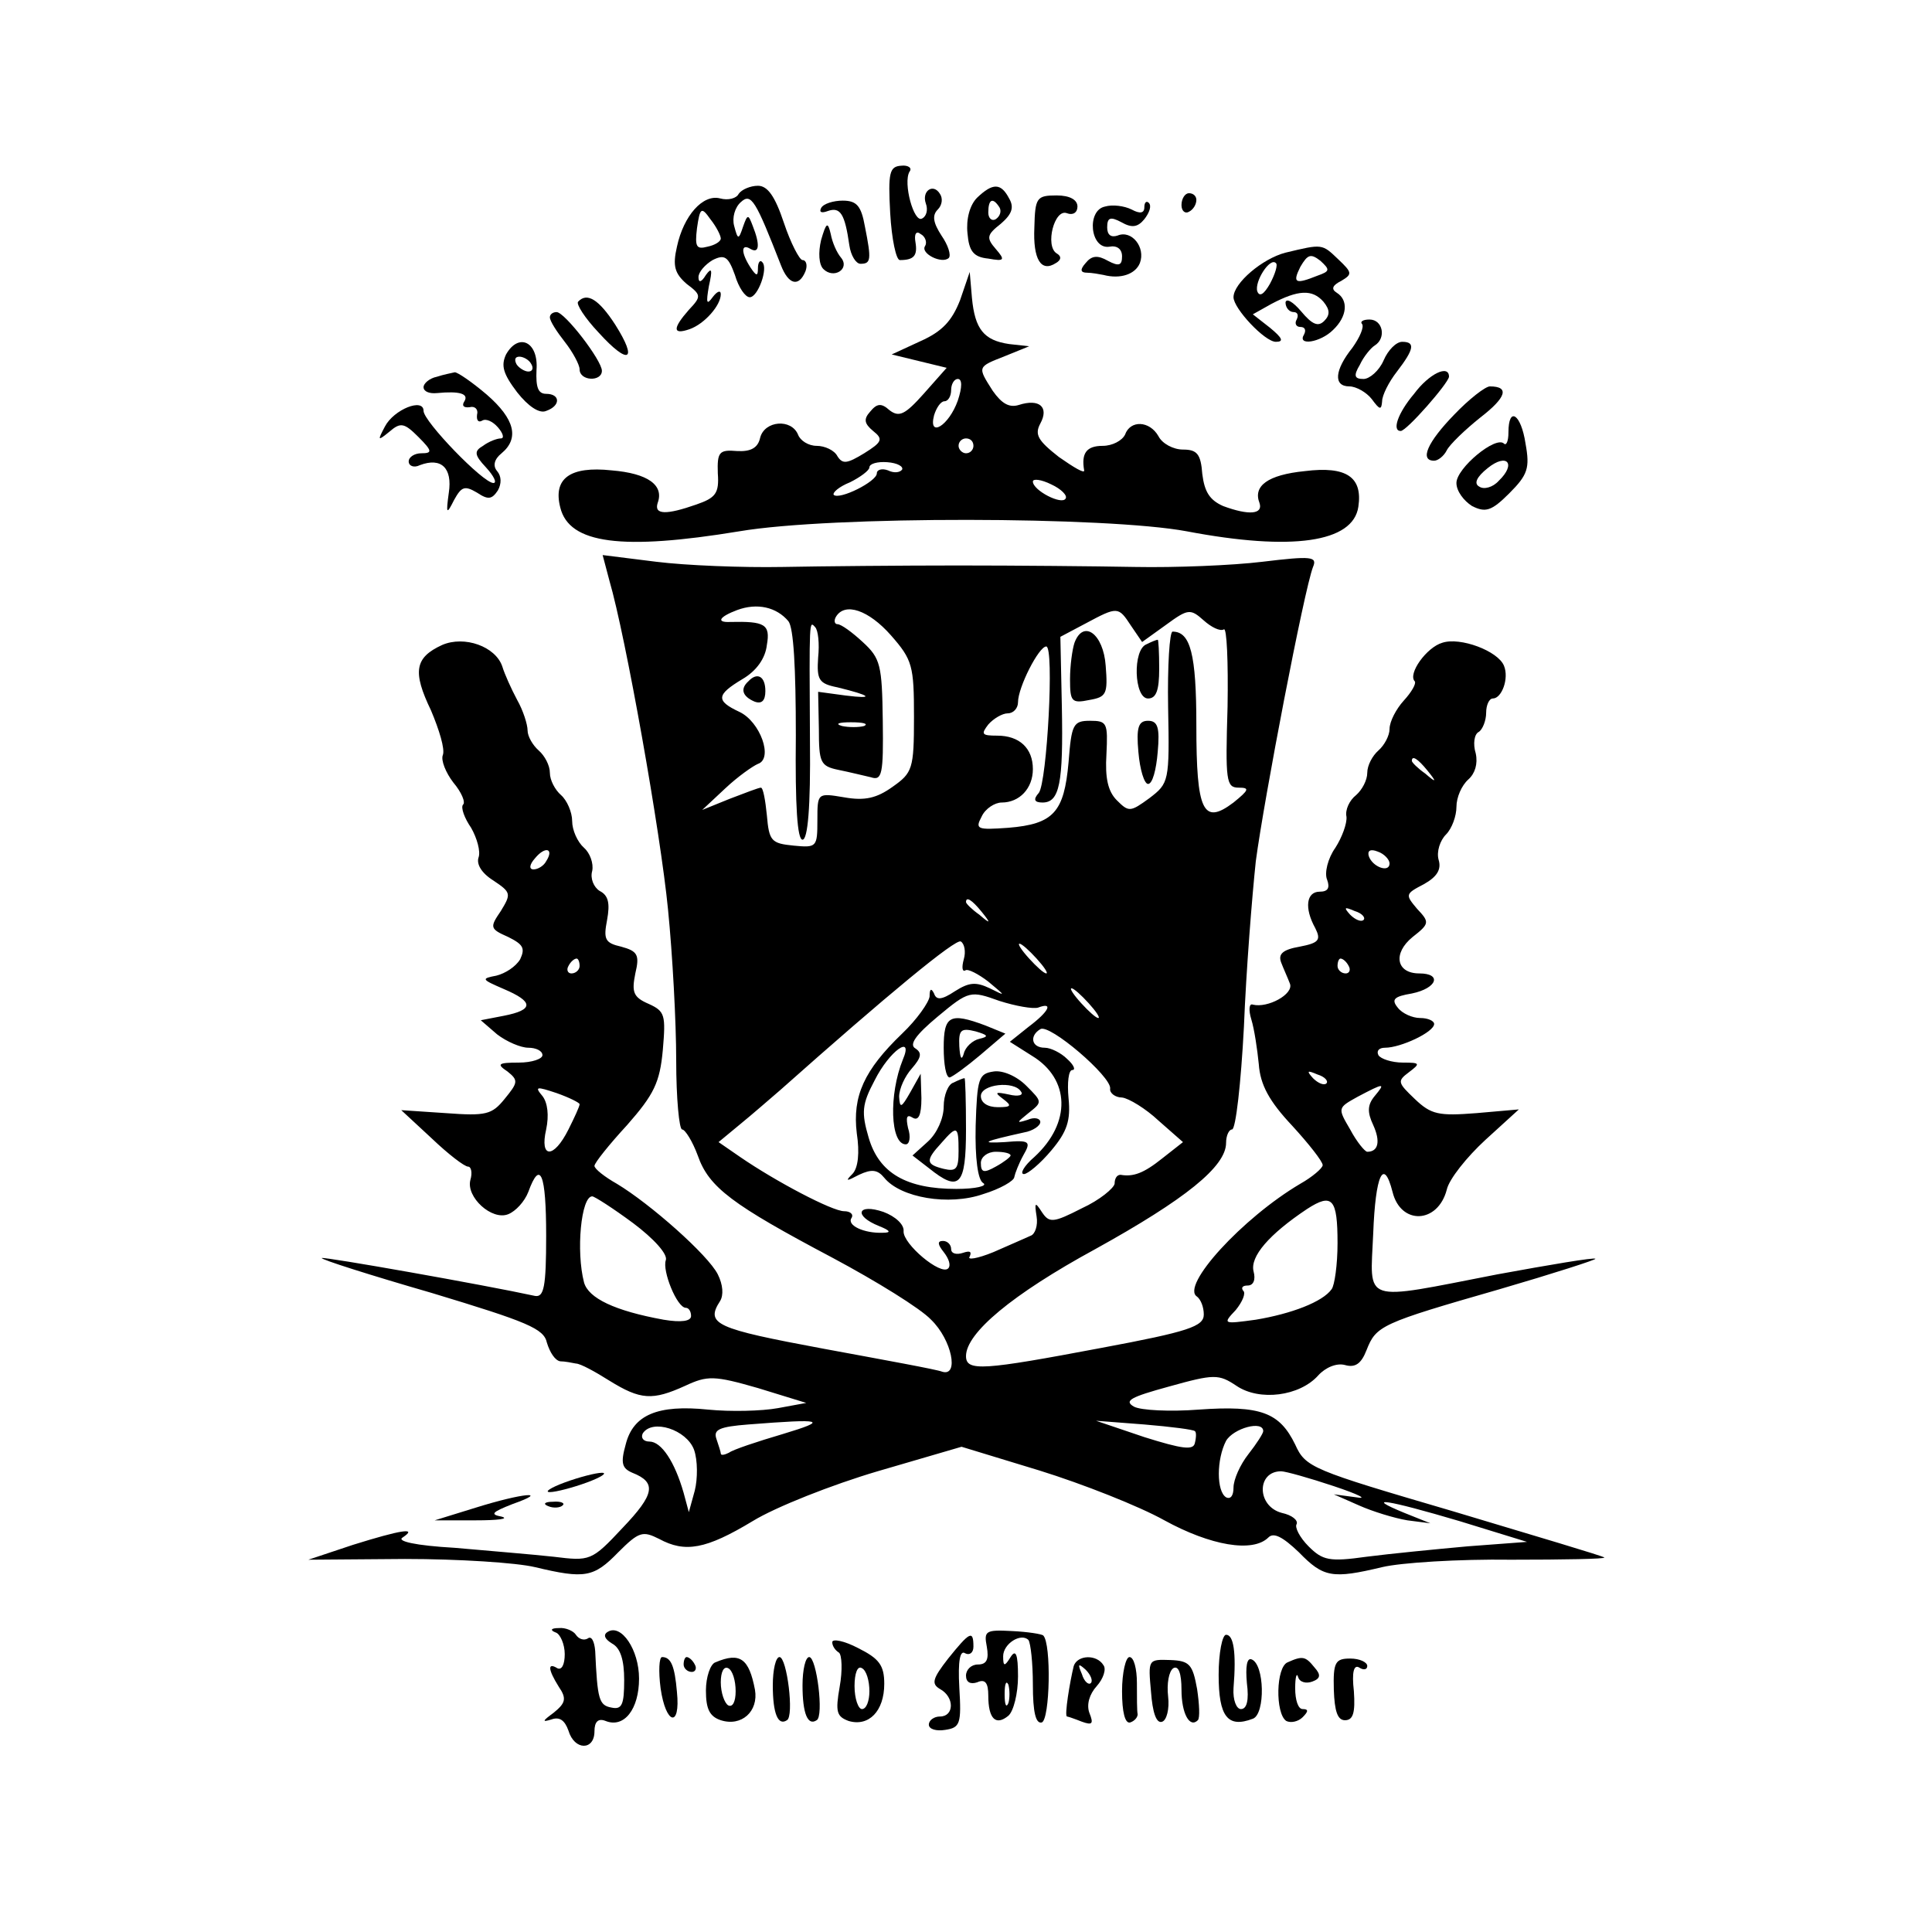
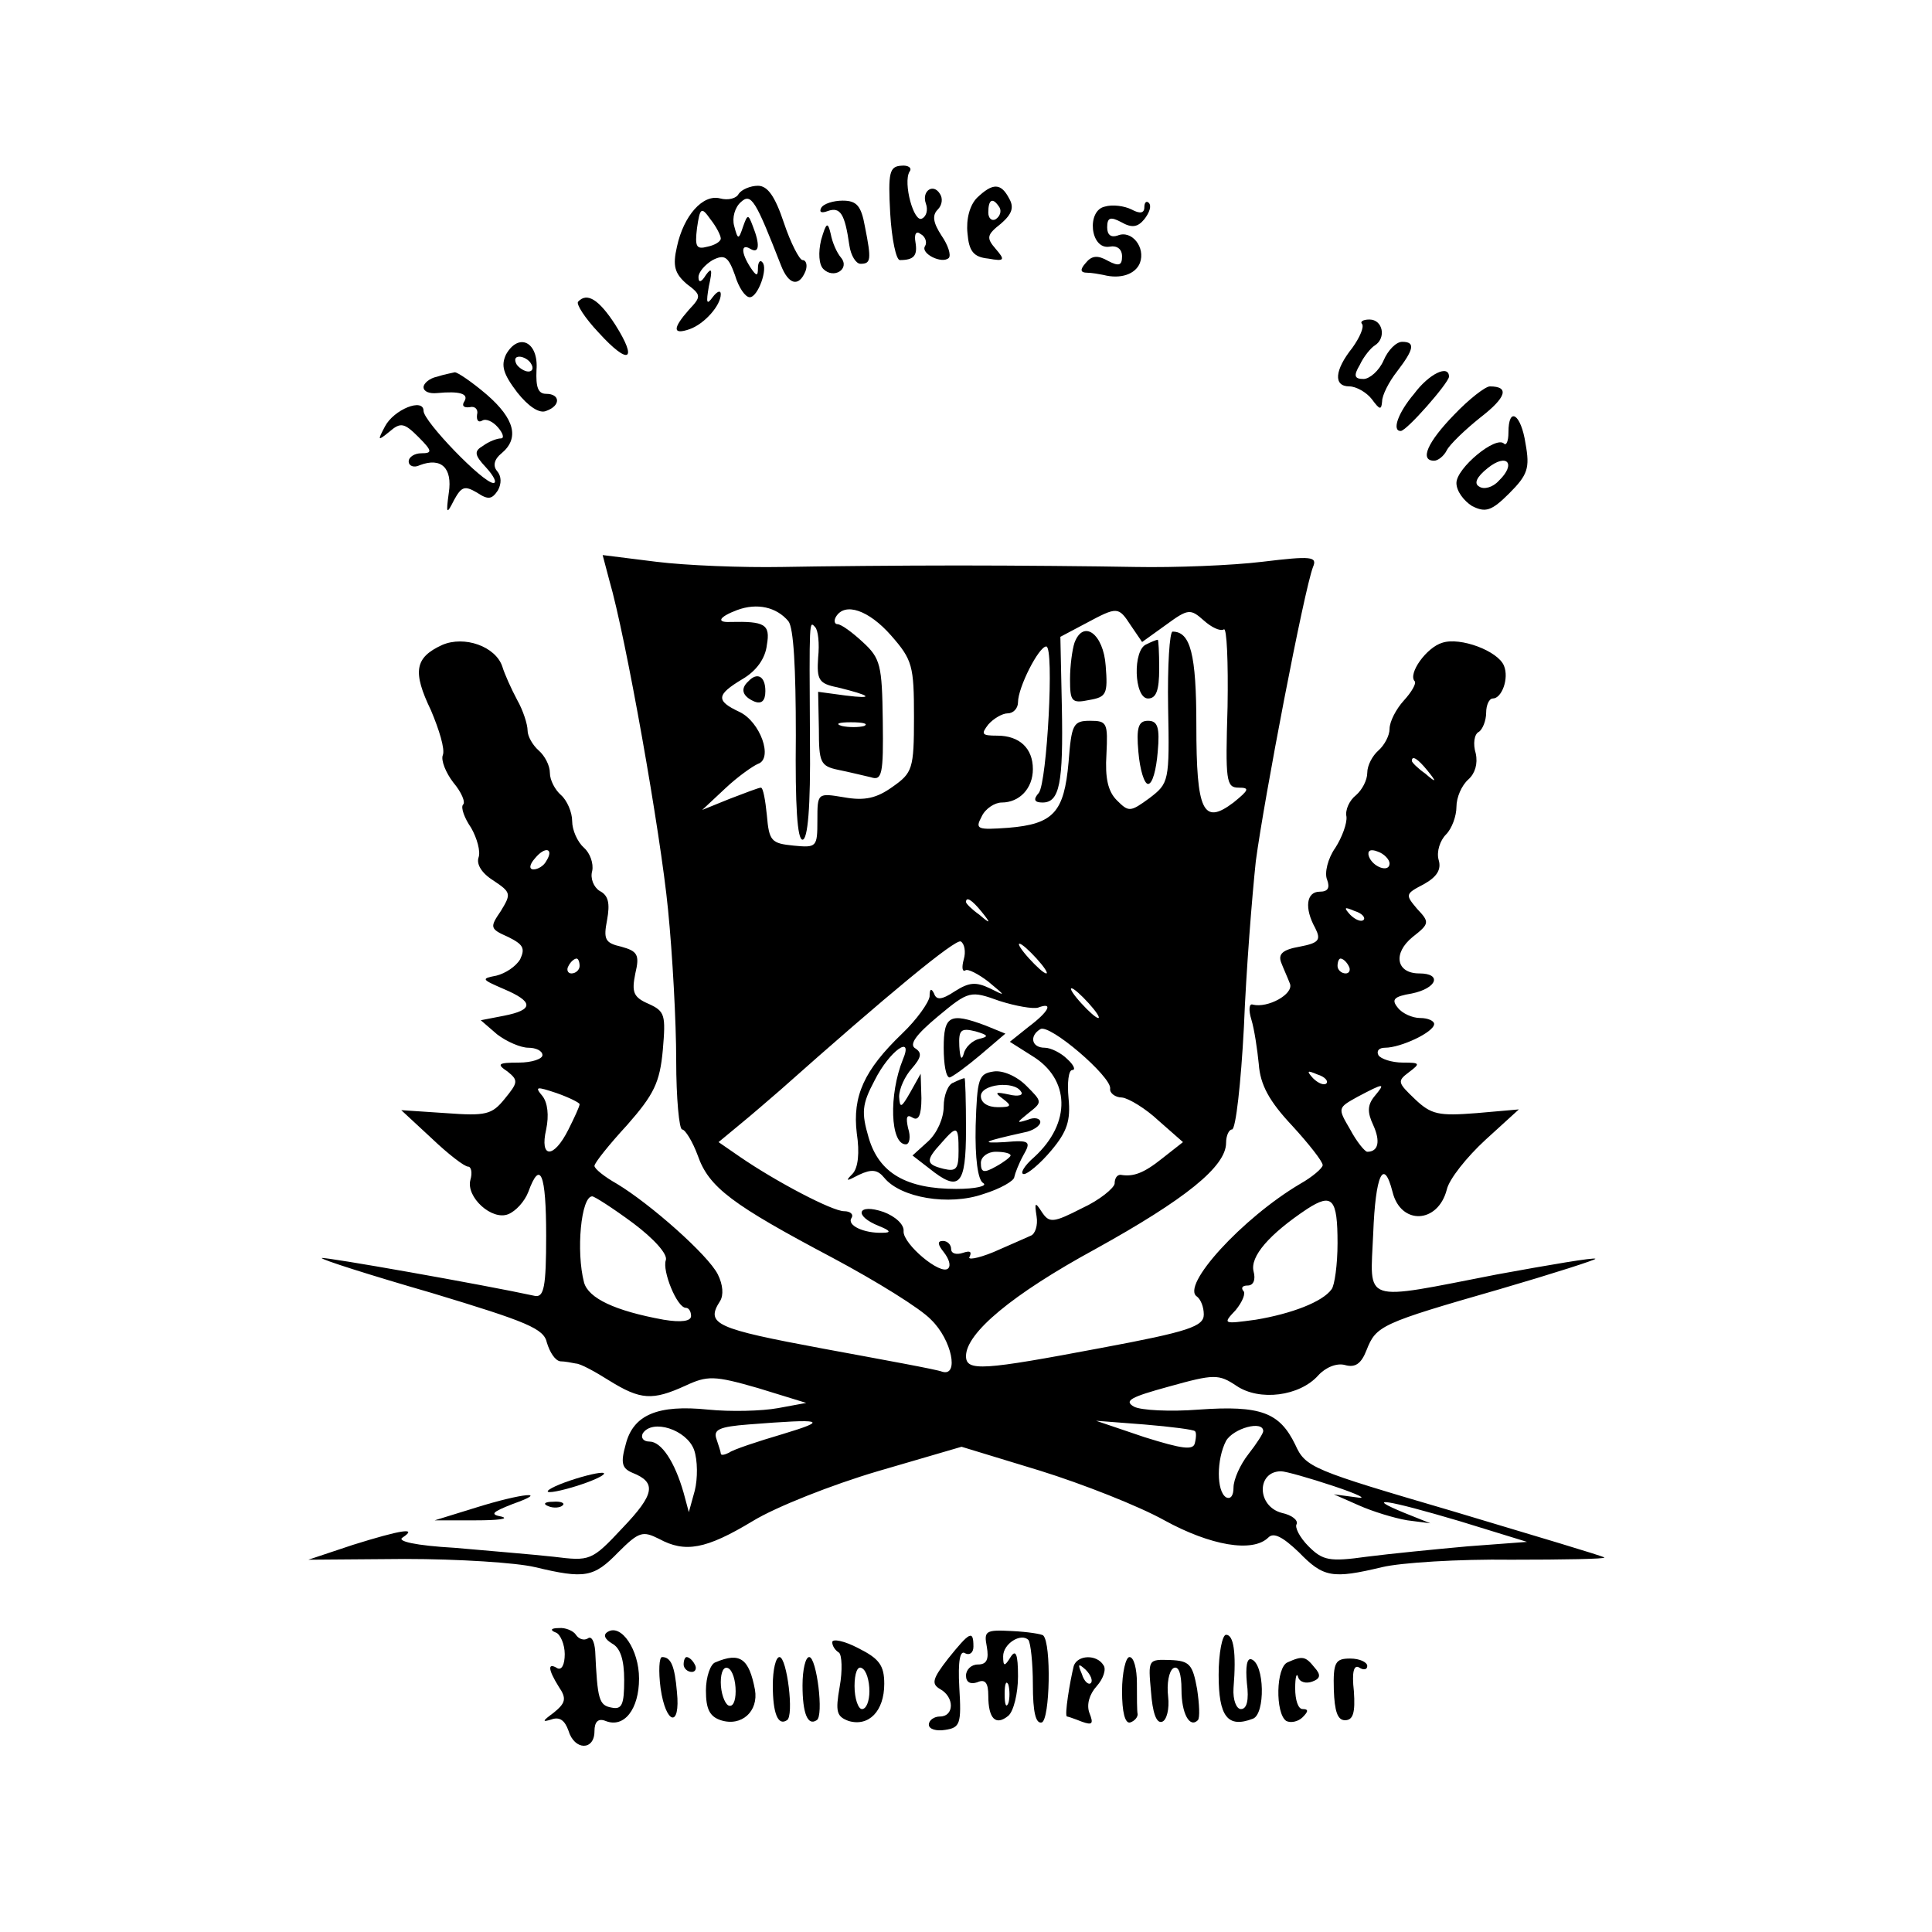
<svg xmlns="http://www.w3.org/2000/svg" version="1.0" width="260pt" height="260pt" viewBox="0 0 260 260" preserveAspectRatio="xMidYMid meet">
  <g transform="translate(0,260) scale(0.1,-0.1)" fill="#000000" stroke="none">
    <path d="M1198 2313 c2 -35 8 -63 13 -63 19 0 24 6 21 24 -2 11 1 16 7 11 6 -3 9 -11 6 -16 -7 -10 23 -25 32 -16 3 4 -1 17 -10 30 -11 17 -13 27 -5 35 6 6 7 15 3 21 -9 15 -25 4 -19 -13 3 -8 1 -17 -5 -20 -11 -7 -26 48 -17 63 4 5 -2 9 -11 8 -16 -1 -18 -9 -15 -64z" />
    <path d="M994 2339 c-3 -6 -14 -9 -25 -6 -23 6 -49 -23 -58 -65 -6 -26 -3 -36 13 -50 20 -15 20 -17 3 -35 -22 -25 -22 -34 1 -26 20 7 42 32 42 47 0 6 -5 4 -11 -4 -8 -11 -9 -8 -5 15 5 22 4 26 -4 15 -6 -10 -10 -11 -10 -3 0 7 9 17 19 23 16 8 21 5 30 -20 5 -17 14 -30 20 -30 11 0 25 39 17 47 -3 4 -6 0 -6 -8 0 -11 -2 -11 -10 1 -13 20 -13 33 0 25 12 -7 13 6 3 31 -6 16 -7 16 -13 -1 -6 -18 -7 -18 -12 1 -3 11 1 25 9 32 14 13 20 2 54 -85 10 -26 24 -30 33 -8 3 8 1 15 -4 15 -4 0 -16 23 -25 50 -12 36 -22 50 -35 50 -10 0 -22 -5 -26 -11z m-24 -60 c0 -4 -8 -9 -18 -11 -15 -4 -17 0 -14 25 4 28 6 29 18 12 8 -10 14 -22 14 -26z" />
    <path d="M1315 2334 c-10 -10 -15 -29 -13 -48 2 -24 8 -32 28 -34 22 -4 23 -2 10 13 -13 15 -12 19 7 34 15 13 18 22 11 34 -11 21 -22 21 -43 1z m30 -13 c3 -5 1 -12 -5 -16 -5 -3 -10 1 -10 9 0 18 6 21 15 7z" />
-     <path d="M1392 2294 c-2 -43 9 -61 29 -48 7 4 8 9 1 13 -16 10 -3 61 14 54 8 -3 14 1 14 9 0 9 -10 15 -28 15 -27 0 -29 -3 -30 -43z" />
-     <path d="M1590 2324 c0 -8 5 -12 10 -9 6 3 10 10 10 16 0 5 -4 9 -10 9 -5 0 -10 -7 -10 -16z" />
    <path d="M1105 2320 c-3 -6 1 -7 9 -4 17 6 23 -4 29 -46 2 -14 9 -25 15 -25 14 0 15 5 6 50 -5 28 -11 35 -30 35 -12 0 -26 -4 -29 -10z" />
    <path d="M1487 2322 c-25 -5 -20 -58 6 -54 10 2 17 -3 17 -13 0 -12 -4 -14 -19 -6 -14 8 -22 7 -30 -3 -8 -9 -7 -13 2 -13 6 0 17 -2 22 -3 23 -6 43 1 49 16 8 21 -11 45 -30 37 -9 -3 -14 1 -14 11 0 13 4 15 19 7 14 -8 22 -7 31 4 7 9 10 18 6 22 -3 3 -6 1 -6 -6 0 -8 -6 -9 -17 -3 -10 5 -26 7 -36 4z" />
    <path d="M1105 2277 c-4 -17 -3 -33 3 -39 14 -14 36 0 24 15 -6 7 -12 21 -14 32 -4 17 -6 16 -13 -8z" />
-     <path d="M1730 2260 c-31 -8 -70 -41 -70 -60 0 -15 42 -60 57 -60 11 0 9 5 -8 19 l-23 18 25 14 c36 19 55 20 70 3 9 -11 9 -18 1 -26 -8 -8 -16 -5 -31 13 -11 13 -20 18 -21 12 0 -7 5 -13 11 -13 5 0 7 -4 4 -10 -3 -5 -1 -10 5 -10 6 0 8 -4 5 -10 -10 -16 22 -11 39 6 19 18 21 40 5 50 -8 5 -6 10 6 16 15 9 15 11 -4 29 -22 21 -21 21 -71 9z m43 -31 c-30 -12 -34 -10 -23 12 10 17 14 18 27 8 13 -12 13 -14 -4 -20z m-64 -11 c-8 -14 -14 -18 -17 -10 -4 13 17 46 25 38 3 -2 -1 -15 -8 -28z" />
-     <path d="M1292 2196 c-11 -28 -24 -42 -53 -55 l-39 -18 37 -9 37 -9 -31 -35 c-25 -28 -33 -32 -46 -22 -11 10 -17 9 -26 -2 -9 -10 -8 -16 4 -26 14 -11 12 -15 -12 -30 -23 -14 -29 -15 -36 -4 -4 8 -17 14 -28 14 -11 0 -22 7 -25 15 -9 22 -45 19 -51 -4 -3 -14 -13 -19 -31 -18 -24 2 -27 -1 -26 -30 2 -27 -3 -33 -29 -42 -40 -14 -57 -14 -52 2 9 24 -13 40 -62 44 -56 6 -79 -11 -69 -50 12 -49 83 -58 241 -32 124 21 495 20 602 0 142 -27 224 -15 231 33 6 40 -16 55 -72 48 -50 -5 -70 -20 -61 -43 5 -15 -14 -17 -49 -4 -18 8 -25 19 -28 43 -2 27 -7 33 -26 33 -13 0 -28 8 -33 18 -12 21 -38 22 -45 2 -4 -8 -17 -15 -30 -15 -22 0 -29 -10 -25 -33 1 -5 -14 4 -34 18 -28 22 -33 30 -25 45 12 22 -1 34 -29 25 -13 -4 -23 2 -35 19 -21 33 -21 32 17 47 l32 13 -27 3 c-34 5 -46 20 -50 62 l-3 35 -13 -38z m-3 -135 c-12 -34 -40 -51 -32 -20 3 10 9 19 14 19 5 0 9 7 9 15 0 8 4 15 9 15 6 0 6 -11 0 -29z m21 -61 c0 -5 -4 -10 -10 -10 -5 0 -10 5 -10 10 0 6 5 10 10 10 6 0 10 -4 10 -10z m-96 -32 c-3 -4 -11 -5 -19 -1 -8 3 -15 1 -15 -4 0 -11 -50 -36 -58 -29 -2 3 7 11 22 17 14 7 26 16 26 20 0 5 11 8 24 7 14 -1 22 -6 20 -10z m220 -39 c-5 -9 -44 11 -44 23 0 4 11 3 25 -4 13 -6 22 -15 19 -19z" />
    <path d="M778 2194 c-3 -3 9 -22 28 -42 40 -44 53 -38 22 11 -22 34 -38 44 -50 31z" />
-     <path d="M740 2173 c0 -5 9 -19 20 -33 11 -14 20 -31 20 -37 0 -16 30 -17 30 -2 0 14 -50 79 -61 79 -5 0 -9 -3 -9 -7z" />
    <path d="M1833 2164 c3 -4 -3 -18 -13 -32 -24 -30 -26 -52 -4 -52 9 0 23 -8 30 -17 11 -15 13 -15 14 -3 0 8 9 26 20 40 23 30 25 40 7 40 -8 0 -19 -11 -25 -25 -6 -14 -19 -25 -27 -25 -12 0 -14 4 -5 19 5 11 15 23 20 26 16 10 11 35 -7 35 -9 0 -13 -3 -10 -6z" />
    <path d="M681 2123 c-7 -15 -4 -26 15 -51 15 -19 30 -29 39 -25 20 7 19 23 0 23 -11 0 -14 9 -13 32 3 38 -24 51 -41 21z m34 -13 c3 -5 2 -10 -4 -10 -5 0 -13 5 -16 10 -3 6 -2 10 4 10 5 0 13 -4 16 -10z" />
    <path d="M588 2093 c-10 -2 -18 -9 -18 -14 0 -6 8 -9 18 -8 31 3 43 -1 37 -11 -4 -6 -1 -9 7 -8 7 2 12 -3 10 -10 -1 -8 2 -11 7 -8 5 3 14 -1 21 -9 7 -8 9 -15 4 -15 -5 0 -16 -4 -24 -10 -12 -7 -12 -12 4 -29 11 -12 15 -21 10 -21 -14 0 -94 83 -94 97 0 18 -40 2 -52 -21 -10 -19 -10 -20 6 -7 15 13 20 12 39 -7 19 -19 19 -22 4 -22 -9 0 -17 -5 -17 -11 0 -6 7 -9 15 -5 29 11 44 -4 39 -37 -4 -29 -3 -30 7 -10 10 18 14 20 31 10 15 -10 20 -9 28 3 5 9 5 19 -1 26 -6 7 -4 16 6 24 24 20 18 46 -20 79 -20 17 -39 30 -43 30 -4 -1 -15 -3 -24 -6z" />
    <path d="M1903 2070 c-22 -26 -30 -50 -18 -50 8 0 64 64 65 73 0 17 -27 4 -47 -23z" />
    <path d="M1957 2042 c-36 -37 -47 -62 -27 -62 5 0 13 6 17 14 4 8 25 28 45 44 35 27 40 42 13 42 -6 0 -28 -17 -48 -38z" />
    <path d="M2030 2018 c0 -12 -3 -18 -6 -15 -11 11 -64 -33 -64 -53 0 -11 10 -24 21 -31 18 -9 26 -7 50 17 25 25 28 34 22 67 -6 40 -23 51 -23 15z m-13 -65 c-8 -9 -20 -12 -26 -8 -8 4 -4 13 11 25 26 21 39 6 15 -17z" />
    <path d="M820 1819 c22 -75 69 -340 79 -443 6 -60 11 -151 11 -203 0 -51 4 -93 8 -93 4 0 14 -16 21 -35 15 -43 46 -66 182 -138 58 -31 118 -68 132 -83 28 -27 38 -77 15 -70 -7 3 -79 16 -160 31 -145 27 -159 33 -139 64 5 8 4 22 -3 36 -13 26 -91 95 -136 122 -16 9 -30 20 -30 24 0 4 20 29 44 55 36 41 44 57 48 101 4 47 3 52 -19 62 -21 9 -23 16 -18 41 6 25 3 30 -19 36 -22 5 -24 10 -19 36 4 22 2 33 -10 39 -8 5 -13 17 -10 27 2 10 -3 24 -11 31 -9 8 -16 24 -16 36 0 12 -7 28 -15 35 -8 7 -15 20 -15 30 0 10 -7 23 -15 30 -8 7 -15 19 -15 27 0 8 -6 27 -14 41 -8 15 -17 35 -20 45 -9 27 -51 42 -81 29 -37 -17 -40 -36 -15 -88 11 -26 19 -52 16 -60 -3 -7 4 -24 14 -37 11 -13 17 -27 13 -30 -3 -4 2 -18 11 -31 8 -14 13 -32 10 -40 -3 -9 4 -21 20 -31 24 -16 24 -18 10 -41 -15 -22 -15 -24 10 -35 20 -10 23 -15 16 -30 -6 -10 -20 -19 -32 -22 -21 -4 -20 -5 10 -18 40 -17 41 -28 0 -36 l-31 -6 22 -19 c13 -10 32 -18 42 -18 10 0 19 -4 19 -10 0 -5 -14 -10 -32 -10 -28 0 -30 -2 -15 -12 15 -12 14 -15 -4 -37 -17 -21 -25 -23 -79 -19 l-60 4 41 -38 c22 -21 44 -38 49 -38 4 0 6 -8 3 -18 -6 -23 29 -55 51 -46 10 4 22 17 27 30 16 44 24 25 24 -59 0 -69 -3 -83 -15 -81 -69 15 -284 53 -287 51 -1 -2 65 -23 148 -47 129 -39 151 -48 155 -67 4 -13 11 -24 18 -25 6 0 16 -2 21 -3 6 0 26 -11 45 -23 42 -26 58 -27 102 -7 30 14 39 14 98 -3 l65 -20 -38 -7 c-22 -4 -64 -5 -94 -2 -68 7 -101 -7 -111 -47 -7 -25 -5 -32 9 -38 33 -13 30 -29 -13 -74 -42 -45 -44 -45 -93 -39 -27 3 -88 8 -133 12 -53 3 -79 9 -70 14 21 14 -3 10 -67 -10 l-60 -20 130 1 c72 0 150 -5 175 -11 67 -16 79 -14 112 20 28 28 33 29 55 18 35 -19 63 -14 126 24 31 19 107 49 168 67 l113 33 105 -32 c58 -18 134 -48 168 -67 62 -34 119 -44 140 -23 7 7 19 1 41 -20 33 -34 45 -36 112 -20 25 6 103 11 174 10 71 0 127 1 125 3 -2 2 -93 29 -203 62 -191 56 -199 59 -213 90 -21 43 -46 53 -130 47 -38 -3 -78 -1 -87 4 -14 8 -4 13 47 27 61 17 67 17 91 1 31 -21 85 -14 110 14 10 11 25 17 36 14 14 -4 22 2 29 20 13 33 19 36 179 82 72 21 131 40 129 41 -2 2 -61 -8 -132 -21 -185 -36 -171 -40 -167 55 3 79 14 103 26 56 11 -45 61 -43 73 3 3 14 27 44 52 67 l45 41 -57 -5 c-51 -4 -61 -2 -83 19 -23 22 -24 24 -8 36 16 12 15 13 -8 13 -15 0 -30 5 -33 10 -3 6 1 10 9 10 21 0 66 21 66 32 0 4 -8 8 -19 8 -10 0 -24 6 -30 14 -9 11 -5 15 19 19 34 7 41 27 10 27 -31 0 -36 27 -9 49 23 18 23 20 6 38 -16 19 -16 20 9 33 18 10 24 20 20 33 -3 11 2 26 10 34 8 8 14 25 14 37 0 13 7 29 16 37 9 8 13 21 10 35 -4 13 -2 26 4 29 5 3 10 15 10 26 0 10 4 19 9 19 12 0 22 27 15 44 -8 20 -59 39 -83 31 -21 -6 -47 -42 -37 -52 2 -3 -4 -14 -15 -26 -10 -11 -19 -28 -19 -38 0 -9 -7 -22 -15 -29 -8 -7 -15 -20 -15 -30 0 -10 -7 -23 -15 -30 -9 -7 -15 -20 -13 -29 1 -9 -6 -28 -15 -42 -10 -14 -15 -34 -11 -43 4 -11 1 -16 -10 -16 -18 0 -21 -22 -6 -49 8 -16 5 -20 -21 -25 -23 -4 -29 -10 -25 -21 3 -8 9 -21 12 -29 5 -14 -30 -33 -50 -28 -5 2 -6 -7 -2 -20 4 -13 8 -40 10 -60 2 -28 14 -50 45 -83 22 -24 41 -48 41 -53 0 -4 -14 -16 -30 -25 -78 -46 -162 -138 -139 -152 5 -4 9 -14 9 -24 0 -16 -20 -23 -138 -45 -159 -30 -182 -32 -182 -11 0 31 62 83 174 144 121 67 176 111 176 143 0 10 4 18 8 18 5 0 12 62 16 138 3 76 11 176 16 223 11 83 65 365 77 396 6 14 -2 15 -68 7 -41 -5 -118 -8 -171 -7 -54 1 -161 2 -238 2 -77 0 -184 -1 -237 -2 -54 -1 -130 2 -170 7 l-72 9 9 -34z m241 -55 c7 -9 10 -62 10 -154 -1 -95 2 -140 9 -140 7 0 11 43 10 133 -1 165 -1 162 7 153 4 -4 6 -22 4 -41 -2 -30 1 -35 26 -40 45 -11 51 -16 11 -11 l-37 5 1 -50 c0 -45 2 -50 26 -55 15 -3 35 -8 44 -10 15 -5 17 4 16 76 -1 75 -3 84 -27 106 -14 13 -29 24 -34 24 -4 0 -5 5 -2 10 12 20 44 9 74 -25 29 -33 31 -41 31 -110 0 -70 -2 -75 -29 -94 -21 -15 -37 -19 -65 -14 -36 6 -36 6 -36 -31 0 -36 -1 -37 -32 -34 -30 3 -33 6 -36 41 -2 20 -5 37 -8 37 -3 0 -21 -7 -42 -15 l-37 -15 31 29 c17 16 37 30 44 33 21 7 3 57 -25 70 -32 15 -31 23 4 44 19 11 31 28 33 46 5 28 -3 32 -49 31 -20 -1 -15 7 9 16 27 10 53 4 69 -15z m461 -6 l15 -22 32 23 c30 22 33 22 51 6 10 -9 22 -15 27 -12 4 3 6 -44 5 -104 -3 -100 -2 -109 15 -109 15 0 14 -3 -7 -20 -41 -31 -50 -12 -50 104 0 96 -8 126 -32 126 -4 0 -7 -46 -6 -102 2 -100 1 -102 -25 -122 -26 -19 -28 -19 -44 -3 -12 12 -16 30 -14 62 2 42 1 45 -22 45 -23 0 -25 -5 -29 -56 -6 -67 -20 -83 -81 -88 -42 -3 -45 -2 -36 15 5 11 18 19 27 19 24 0 42 19 42 45 0 28 -18 45 -48 45 -21 0 -22 2 -12 15 7 8 19 15 26 15 8 0 14 7 14 15 0 20 28 75 38 75 11 0 1 -183 -10 -197 -8 -9 -6 -13 5 -13 23 0 28 26 26 129 l-2 94 34 18 c43 23 44 23 61 -3z m-359 -135 c-7 -2 -21 -2 -30 0 -10 3 -4 5 12 5 17 0 24 -2 18 -5z m758 -60 c13 -16 12 -17 -3 -4 -10 7 -18 15 -18 17 0 8 8 3 21 -13z m-1186 -122 c-3 -6 -11 -11 -17 -11 -6 0 -6 6 2 15 14 17 26 13 15 -4z m1135 -3 c0 -13 -23 -5 -28 10 -2 7 2 10 12 6 9 -3 16 -11 16 -16z m-549 -65 c13 -16 12 -17 -3 -4 -10 7 -18 15 -18 17 0 8 8 3 21 -13z m514 -11 c-3 -3 -11 0 -18 7 -9 10 -8 11 6 5 10 -3 15 -9 12 -12z m-538 -53 c-3 -11 -2 -17 2 -15 3 3 18 -5 31 -15 24 -20 24 -20 2 -9 -19 9 -28 8 -47 -4 -18 -12 -25 -12 -28 -3 -4 8 -6 6 -6 -4 -1 -8 -17 -31 -37 -50 -51 -49 -67 -84 -61 -134 4 -26 2 -47 -6 -55 -10 -10 -8 -10 9 -1 17 8 25 7 34 -4 22 -27 87 -38 133 -22 23 7 42 18 42 23 1 5 6 18 12 29 11 19 9 21 -25 18 -35 -2 -28 1 26 13 12 2 22 9 22 14 0 5 -8 7 -17 3 -16 -5 -15 -4 1 9 19 15 19 15 -3 37 -13 13 -32 21 -44 19 -20 -3 -22 -9 -24 -73 -1 -44 3 -73 10 -77 7 -4 -10 -8 -36 -8 -67 0 -104 21 -118 69 -10 34 -9 45 8 77 20 40 53 63 38 28 -19 -47 -17 -114 4 -114 5 0 7 10 3 22 -3 14 -2 19 6 14 8 -5 12 3 12 26 l-1 33 -14 -25 c-12 -21 -14 -22 -15 -6 0 11 8 28 17 38 13 15 14 21 5 27 -9 5 0 18 30 43 42 35 44 35 83 21 22 -7 45 -11 52 -9 21 8 15 -5 -13 -26 l-25 -20 30 -19 c51 -31 53 -90 3 -136 -14 -12 -20 -23 -14 -23 5 0 22 14 37 32 21 25 26 40 23 70 -2 21 0 38 5 38 5 0 2 7 -7 15 -8 8 -22 15 -30 15 -18 0 -21 16 -6 25 12 8 96 -64 94 -80 -1 -6 7 -12 16 -12 9 -1 32 -15 49 -31 l33 -29 -28 -22 c-25 -20 -39 -25 -56 -22 -5 0 -8 -5 -8 -12 -1 -6 -20 -22 -44 -33 -39 -20 -44 -20 -54 -5 -9 14 -10 13 -7 -6 2 -12 -2 -24 -8 -26 -7 -3 -29 -13 -50 -22 -22 -9 -36 -11 -32 -6 3 7 0 8 -9 5 -9 -3 -16 -1 -16 5 0 6 -5 11 -11 11 -8 0 -7 -5 1 -15 7 -9 10 -18 6 -22 -10 -10 -61 33 -60 50 1 9 -11 20 -27 26 -35 12 -41 -5 -6 -19 15 -6 17 -9 5 -9 -25 -1 -49 10 -42 20 3 5 -2 9 -10 9 -16 0 -92 40 -140 73 l-29 20 29 24 c16 13 40 34 54 46 144 128 236 204 243 200 5 -3 7 -14 4 -24z m98 1 c10 -11 16 -20 13 -20 -3 0 -13 9 -23 20 -10 11 -16 20 -13 20 3 0 13 -9 23 -20z m-615 -10 c0 -5 -5 -10 -11 -10 -5 0 -7 5 -4 10 3 6 8 10 11 10 2 0 4 -4 4 -10z m1035 0 c3 -5 1 -10 -4 -10 -6 0 -11 5 -11 10 0 6 2 10 4 10 3 0 8 -4 11 -10z m-350 -50 c10 -11 16 -20 13 -20 -3 0 -13 9 -23 20 -10 11 -16 20 -13 20 3 0 13 -9 23 -20z m320 -108 c-3 -3 -11 0 -18 7 -9 10 -8 11 6 5 10 -3 15 -9 12 -12z m-1005 -28 c0 -3 -7 -18 -15 -34 -20 -40 -39 -39 -30 0 4 19 2 36 -5 45 -11 13 -8 13 19 4 17 -6 31 -13 31 -15z m594 17 c4 -5 -4 -7 -16 -4 -19 4 -20 3 -8 -6 12 -9 11 -11 -7 -11 -14 0 -23 6 -23 15 0 16 45 21 54 6z m476 -6 c-10 -12 -10 -22 -2 -39 10 -22 7 -36 -8 -36 -3 0 -14 13 -23 30 -17 29 -17 29 10 44 36 19 38 19 23 1z m-490 -80 c0 -2 -9 -9 -20 -15 -16 -9 -20 -8 -20 5 0 8 9 15 20 15 11 0 20 -2 20 -5z m-508 -91 c28 -21 47 -42 44 -50 -5 -14 15 -64 27 -64 4 0 7 -5 7 -11 0 -7 -13 -9 -37 -5 -66 12 -101 29 -107 50 -11 42 -4 116 11 116 3 0 28 -16 55 -36z m948 -27 c0 -29 -4 -57 -8 -62 -12 -17 -54 -33 -102 -41 -44 -6 -45 -6 -27 13 9 11 14 23 10 26 -3 4 -1 7 6 7 8 0 11 8 8 19 -5 20 21 50 72 84 34 22 41 14 41 -46z m-747 -257 c-34 -10 -67 -21 -72 -25 -6 -3 -11 -4 -11 -1 0 2 -3 11 -6 20 -4 12 4 16 43 19 102 8 109 6 46 -13z m555 4 c2 -1 2 -8 0 -16 -2 -10 -17 -8 -68 8 l-65 22 65 -5 c36 -3 67 -7 68 -9z m-674 -25 c5 -14 5 -39 1 -55 l-8 -29 -7 26 c-12 42 -30 69 -46 69 -8 0 -12 5 -9 11 13 20 59 5 69 -22z m766 25 c0 -3 -9 -17 -20 -31 -11 -14 -20 -34 -20 -45 0 -11 -4 -16 -10 -13 -13 8 -13 51 0 76 10 17 50 28 50 13z m95 -74 c33 -11 47 -18 30 -15 l-30 4 34 -15 c18 -8 47 -17 65 -20 l31 -4 -35 14 c-56 23 -24 18 74 -11 l91 -28 -80 -6 c-44 -4 -105 -10 -136 -14 -50 -7 -59 -5 -78 14 -12 12 -19 26 -16 30 2 5 -6 12 -20 15 -34 9 -34 56 -1 56 6 0 38 -9 71 -20z" />
    <path d="M1007 1683 c-11 -10 -8 -20 8 -27 10 -4 15 1 15 14 0 20 -11 26 -23 13z" />
    <path d="M1446 1735 c-3 -9 -6 -31 -6 -49 0 -30 2 -33 26 -28 23 4 25 8 22 46 -3 43 -30 63 -42 31z" />
    <path d="M1543 1733 c-19 -7 -17 -73 2 -73 11 0 15 11 15 40 0 22 -1 40 -2 39 -2 0 -9 -3 -15 -6z" />
    <path d="M1532 1588 c2 -24 8 -43 13 -43 6 0 11 19 13 43 3 33 0 42 -13 42 -13 0 -16 -9 -13 -42z" />
    <path d="M1270 1190 c0 -22 3 -40 8 -40 4 1 22 14 41 30 l34 29 -27 11 c-48 18 -56 13 -56 -30z m48 12 c-9 -2 -19 -11 -21 -20 -3 -10 -5 -6 -6 10 -1 22 2 25 22 20 17 -5 18 -7 5 -10z" />
    <path d="M1283 1143 c-7 -2 -13 -17 -13 -32 0 -16 -9 -36 -21 -47 l-21 -19 22 -17 c41 -33 50 -24 50 52 0 39 -1 70 -2 69 -2 0 -9 -3 -15 -6z m7 -92 c0 -24 -3 -28 -20 -24 -24 6 -25 11 -3 35 21 24 23 23 23 -11z" />
    <path d="M760 605 c-19 -7 -28 -13 -20 -13 8 0 31 6 50 13 19 7 28 13 20 13 -8 0 -31 -6 -50 -13z" />
    <path d="M640 571 l-55 -17 55 0 c30 0 46 2 35 5 -16 3 -13 6 15 17 51 18 14 15 -50 -5z" />
    <path d="M738 573 c7 -3 16 -2 19 1 4 3 -2 6 -13 5 -11 0 -14 -3 -6 -6z" />
    <path d="M748 403 c6 -2 12 -16 12 -29 0 -14 -4 -22 -10 -19 -13 8 -13 -1 2 -25 11 -16 9 -22 -7 -35 -15 -11 -16 -13 -3 -9 11 4 18 -1 23 -15 8 -27 35 -27 35 -1 0 13 5 18 15 14 25 -10 45 16 45 57 0 39 -24 74 -42 63 -7 -4 -4 -10 6 -16 11 -6 16 -22 16 -49 0 -33 -3 -40 -17 -37 -17 3 -19 11 -22 76 -1 13 -5 21 -10 17 -5 -3 -12 -1 -16 5 -3 5 -14 10 -23 9 -11 0 -12 -3 -4 -6z" />
    <path d="M1328 384 c3 -17 0 -24 -12 -24 -9 0 -16 -7 -16 -15 0 -9 6 -12 15 -9 11 5 15 -1 15 -18 0 -31 10 -41 27 -27 7 6 13 30 13 53 0 30 -3 37 -10 26 -8 -13 -10 -13 -10 1 0 17 24 32 34 22 3 -4 6 -31 6 -60 0 -38 4 -53 12 -51 11 4 13 106 2 117 -2 2 -21 5 -42 6 -36 2 -38 0 -34 -21z m29 -76 c-3 -7 -5 -2 -5 12 0 14 2 19 5 13 2 -7 2 -19 0 -25z" />
    <path d="M1120 390 c0 -5 4 -11 9 -14 4 -3 5 -24 1 -46 -6 -34 -4 -40 12 -46 27 -8 48 13 48 50 0 25 -7 34 -35 48 -19 10 -35 13 -35 8z m50 -66 c0 -13 -4 -24 -10 -24 -5 0 -10 14 -10 31 0 17 4 28 10 24 6 -3 10 -17 10 -31z" />
    <path d="M1276 368 c-21 -27 -23 -34 -11 -41 20 -11 19 -37 0 -37 -8 0 -15 -5 -15 -11 0 -6 10 -9 22 -7 20 3 22 8 19 57 -2 36 1 51 8 46 6 -3 11 1 11 9 0 23 -5 20 -34 -16z" />
    <path d="M1640 346 c0 -56 12 -72 46 -59 17 6 16 74 -2 80 -6 2 -8 -10 -6 -32 3 -23 0 -35 -8 -35 -6 0 -11 12 -10 28 4 49 0 72 -10 72 -5 0 -10 -24 -10 -54z" />
    <path d="M889 328 c7 -49 27 -54 22 -5 -3 35 -8 47 -20 47 -4 0 -5 -19 -2 -42z" />
    <path d="M920 360 c0 -5 5 -10 11 -10 5 0 7 5 4 10 -3 6 -8 10 -11 10 -2 0 -4 -4 -4 -10z" />
    <path d="M963 363 c-7 -2 -13 -20 -13 -38 0 -25 5 -35 20 -40 28 -9 51 12 46 41 -8 42 -20 51 -53 37z m27 -39 c0 -14 -4 -22 -10 -19 -5 3 -10 17 -10 31 0 14 4 22 10 19 6 -3 10 -17 10 -31z" />
    <path d="M1040 332 c0 -38 7 -55 19 -47 10 5 0 85 -10 85 -5 0 -9 -17 -9 -38z" />
    <path d="M1080 332 c0 -38 7 -55 19 -47 10 5 0 85 -10 85 -5 0 -9 -17 -9 -38z" />
    <path d="M1445 358 c-5 -20 -13 -68 -9 -68 1 0 10 -3 20 -7 14 -5 16 -3 10 12 -4 11 0 25 10 36 9 10 13 23 9 28 -9 15 -35 14 -40 -1z m23 -23 c-3 -3 -9 2 -12 12 -6 14 -5 15 5 6 7 -7 10 -15 7 -18z" />
    <path d="M1510 324 c0 -28 4 -44 11 -42 6 2 10 7 10 11 -1 4 -1 23 -1 42 0 19 -4 35 -10 35 -5 0 -10 -21 -10 -46z" />
    <path d="M1549 323 c2 -27 7 -43 15 -40 6 2 10 17 8 34 -2 17 1 34 7 38 7 4 11 -7 11 -29 0 -32 11 -52 22 -41 3 3 2 22 -1 42 -6 33 -10 38 -36 39 -30 1 -30 1 -26 -43z" />
    <path d="M1733 363 c-16 -6 -17 -69 -2 -79 6 -3 16 -1 22 5 8 8 8 11 0 11 -6 0 -10 12 -10 28 0 15 2 22 4 15 2 -7 11 -9 19 -6 11 4 12 9 3 19 -12 15 -16 16 -36 7z" />
    <path d="M1795 326 c1 -29 5 -41 15 -41 11 0 14 10 12 39 -3 26 0 36 7 32 6 -4 11 -3 11 2 0 5 -10 10 -23 10 -20 0 -23 -5 -22 -42z" />
  </g>
</svg>